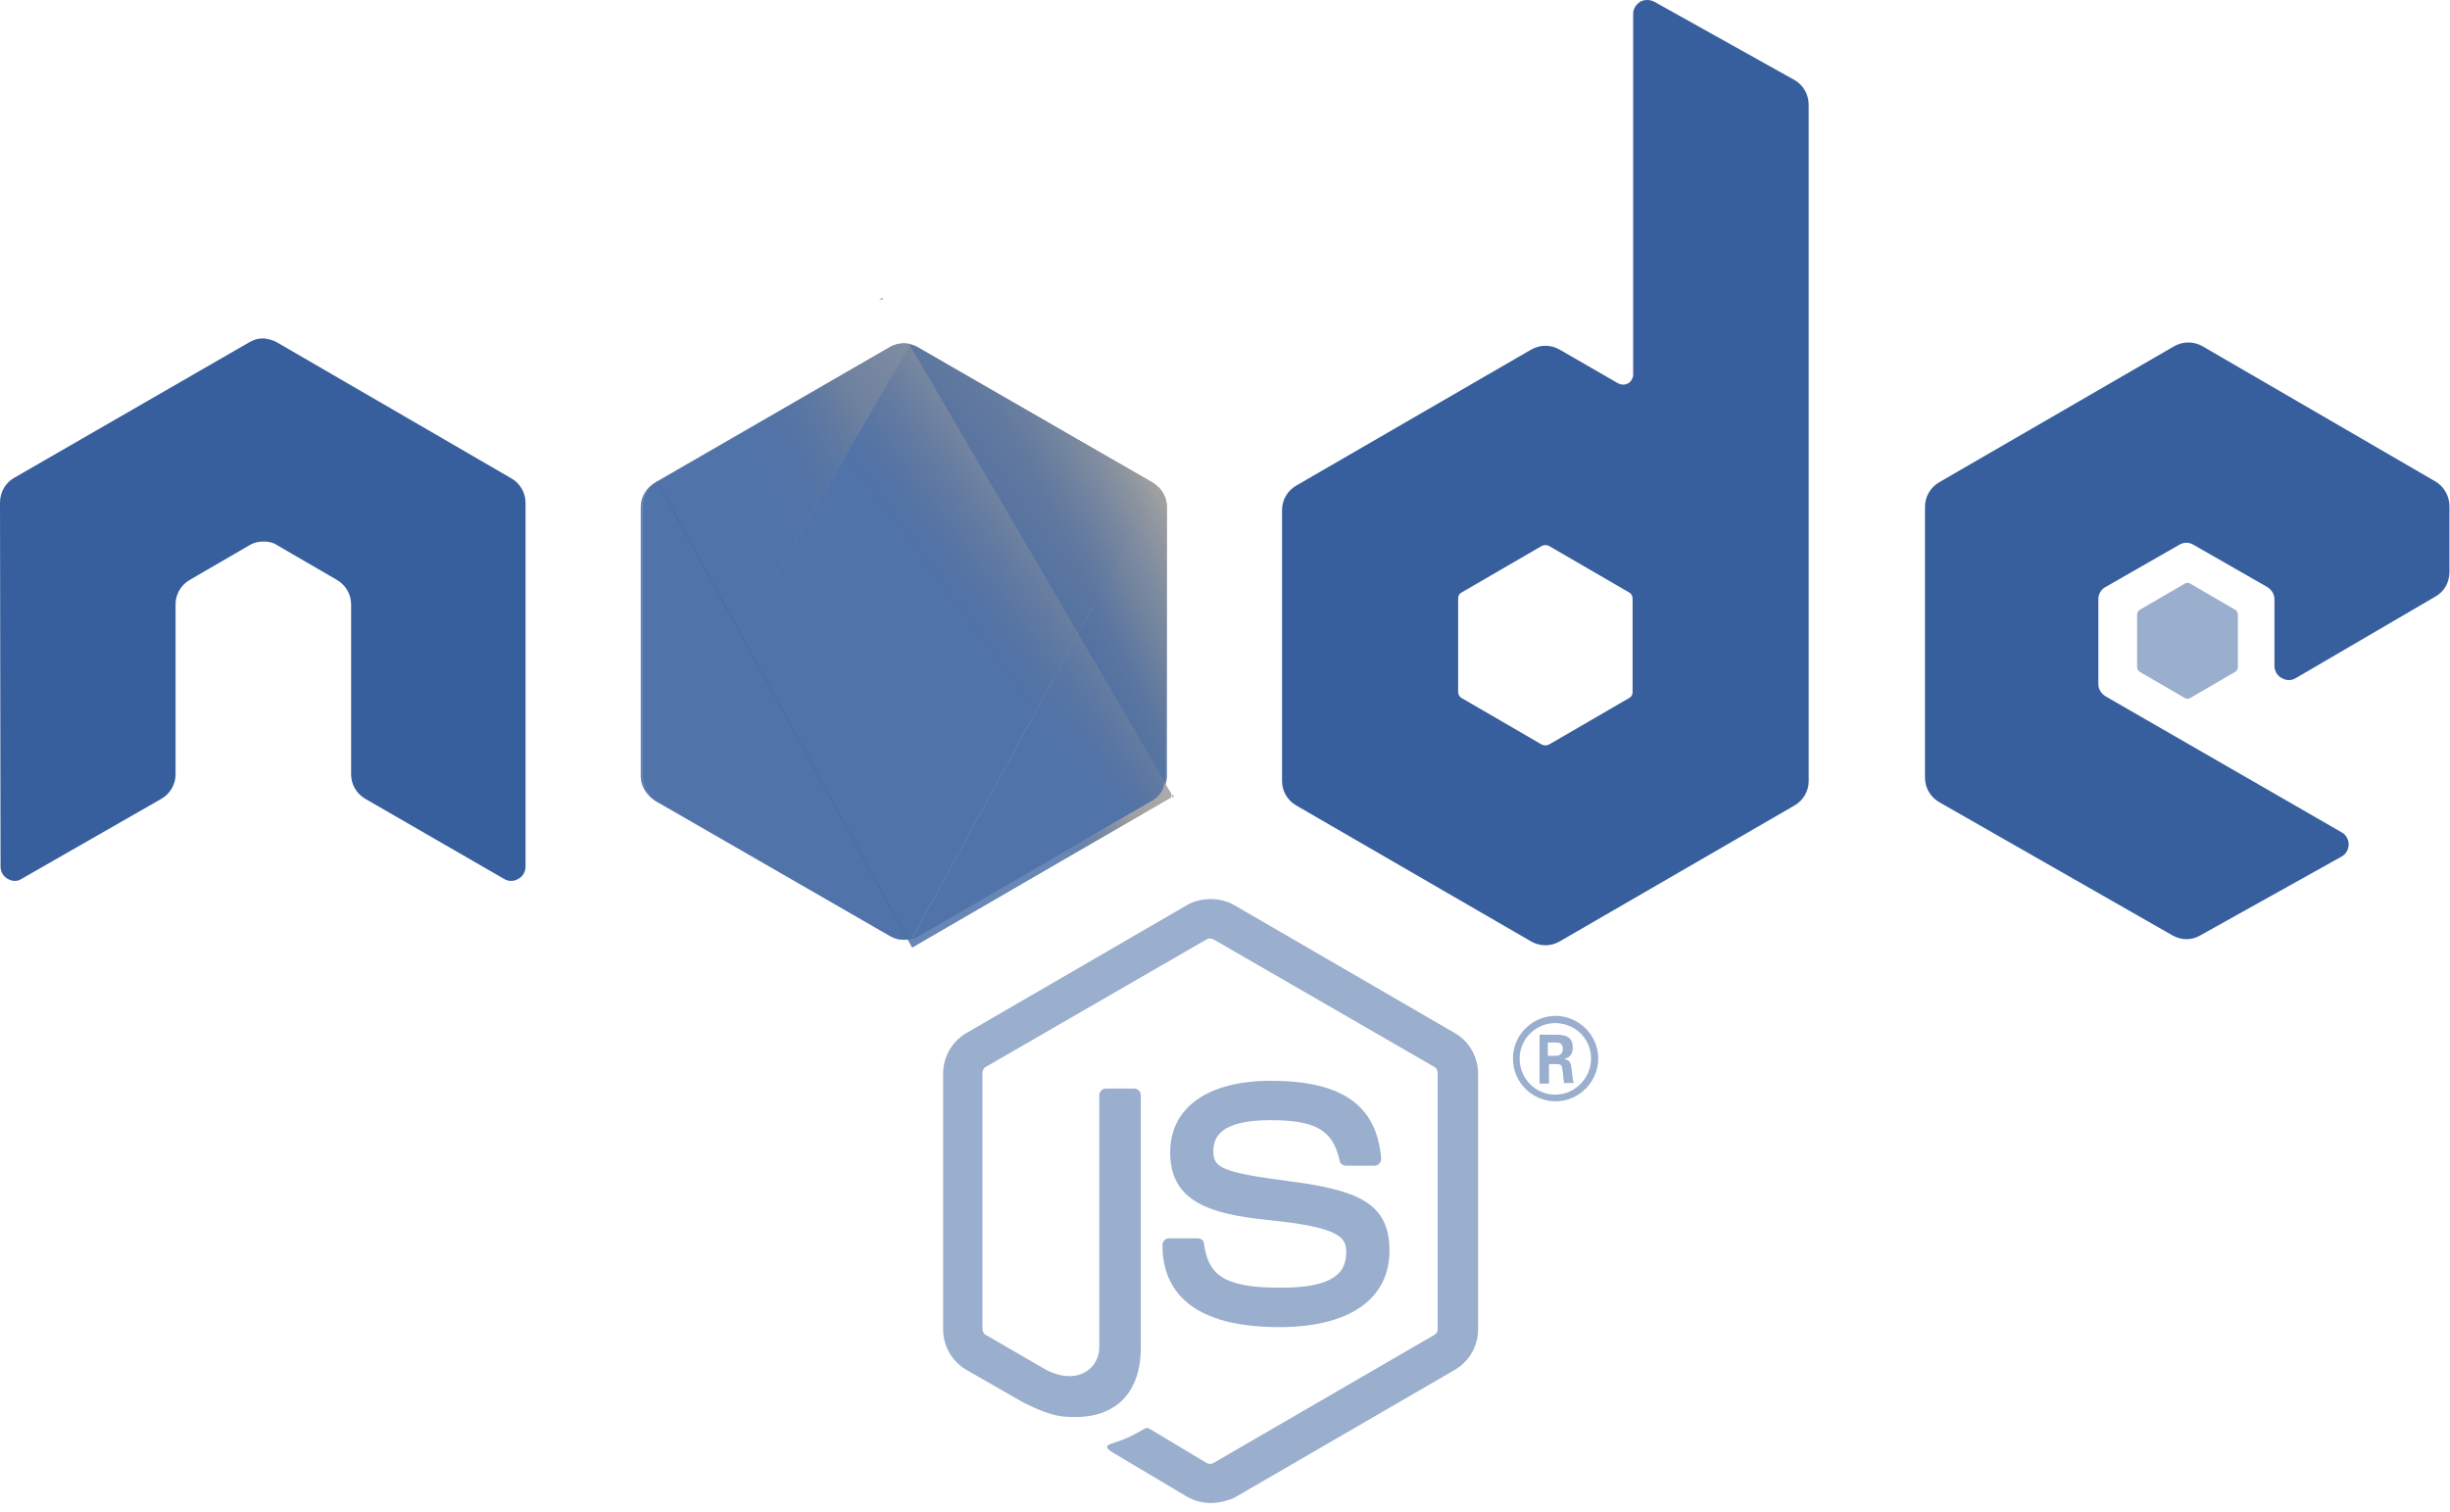
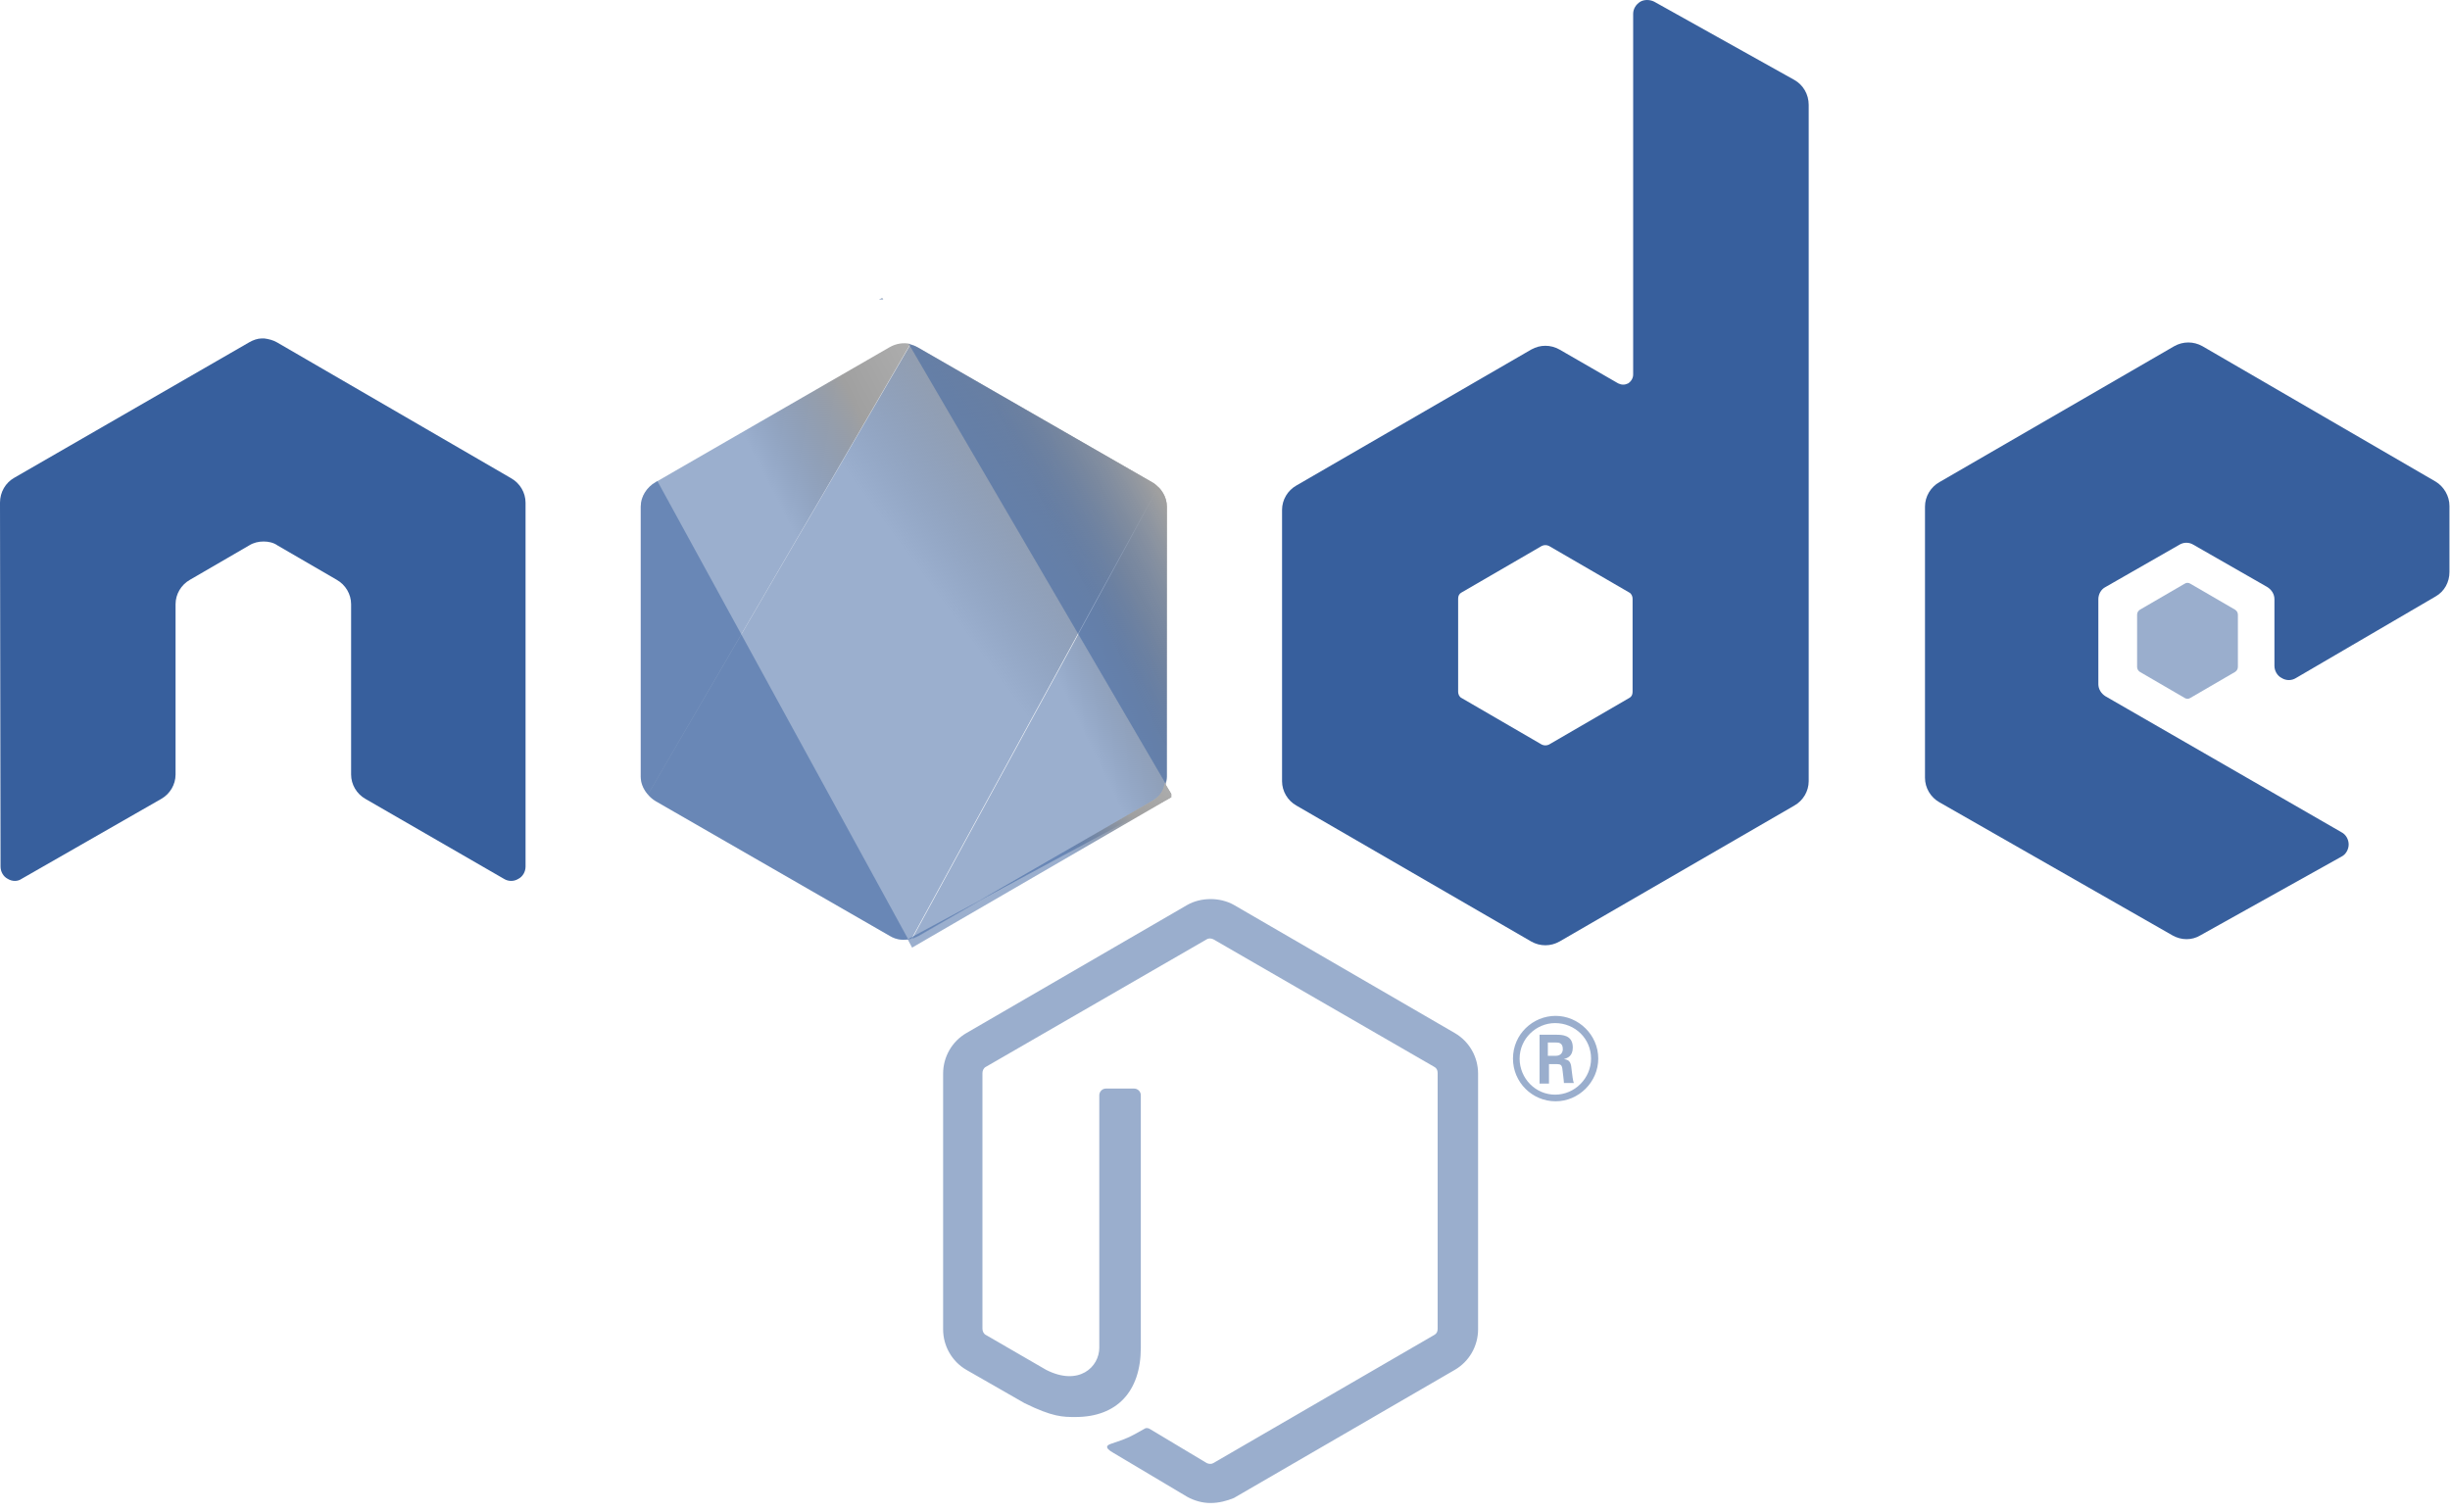
<svg xmlns="http://www.w3.org/2000/svg" width="94" height="58" viewBox="0 0 94 58" fill="none">
  <g clip-path="url(#clip0)">
    <path d="M46.448 57.672C46.129 57.672 45.831 57.586 45.555 57.437L42.729 55.755C42.304 55.521 42.517 55.436 42.644 55.394C43.218 55.202 43.324 55.159 43.919 54.819C43.983 54.776 44.068 54.797 44.132 54.84L46.299 56.139C46.384 56.181 46.49 56.181 46.554 56.139L55.032 51.221C55.117 51.178 55.159 51.093 55.159 50.987V41.173C55.159 41.066 55.117 40.981 55.032 40.938L46.554 36.042C46.469 35.999 46.363 35.999 46.299 36.042L37.821 40.938C37.736 40.981 37.694 41.087 37.694 41.173V50.987C37.694 51.072 37.736 51.178 37.821 51.221L40.137 52.562C41.391 53.201 42.177 52.456 42.177 51.711V42.024C42.177 41.896 42.283 41.769 42.432 41.769H43.515C43.643 41.769 43.77 41.875 43.77 42.024V51.711C43.77 53.392 42.857 54.372 41.263 54.372C40.774 54.372 40.392 54.372 39.308 53.84L37.077 52.562C36.525 52.243 36.185 51.647 36.185 51.008V41.194C36.185 40.555 36.525 39.959 37.077 39.64L45.555 34.722C46.086 34.424 46.809 34.424 47.34 34.722L55.818 39.64C56.37 39.959 56.71 40.555 56.71 41.194V51.008C56.71 51.647 56.37 52.243 55.818 52.562L47.34 57.48C47.085 57.586 46.766 57.672 46.448 57.672Z" fill="#375F9D" fill-opacity="0.5" />
-     <path d="M49.082 50.923C45.364 50.923 44.599 49.22 44.599 47.772C44.599 47.645 44.705 47.517 44.854 47.517H45.959C46.086 47.517 46.193 47.602 46.193 47.73C46.363 48.858 46.851 49.411 49.103 49.411C50.888 49.411 51.653 49.007 51.653 48.049C51.653 47.495 51.441 47.091 48.657 46.814C46.341 46.58 44.897 46.069 44.897 44.217C44.897 42.493 46.341 41.471 48.764 41.471C51.483 41.471 52.822 42.407 52.992 44.451C52.992 44.515 52.971 44.579 52.928 44.643C52.886 44.685 52.822 44.728 52.758 44.728H51.632C51.526 44.728 51.419 44.643 51.398 44.536C51.143 43.365 50.485 42.982 48.742 42.982C46.788 42.982 46.554 43.663 46.554 44.174C46.554 44.792 46.83 44.983 49.465 45.324C52.078 45.665 53.311 46.154 53.311 47.985C53.311 49.858 51.76 50.923 49.082 50.923Z" fill="#375F9D" fill-opacity="0.5" />
    <path d="M61.321 40.619C61.321 41.513 60.577 42.258 59.685 42.258C58.792 42.258 58.049 41.535 58.049 40.619C58.049 39.682 58.814 38.98 59.685 38.98C60.556 38.98 61.321 39.704 61.321 40.619ZM58.304 40.619C58.304 41.386 58.92 42.003 59.664 42.003C60.429 42.003 61.045 41.364 61.045 40.619C61.045 39.853 60.429 39.257 59.664 39.257C58.941 39.257 58.304 39.853 58.304 40.619ZM59.069 39.704H59.706C59.919 39.704 60.344 39.704 60.344 40.193C60.344 40.534 60.131 40.598 60.004 40.641C60.259 40.662 60.28 40.832 60.301 41.066C60.322 41.215 60.344 41.471 60.386 41.556H60.004C60.004 41.471 59.94 41.002 59.94 40.981C59.919 40.875 59.876 40.832 59.749 40.832H59.43V41.577H59.069V39.704ZM59.409 40.513H59.685C59.919 40.513 59.961 40.343 59.961 40.257C59.961 40.002 59.791 40.002 59.685 40.002H59.387V40.513H59.409Z" fill="#375F9D" fill-opacity="0.5" />
    <path fill-rule="evenodd" clip-rule="evenodd" d="M20.164 19.288C20.164 18.905 19.952 18.543 19.612 18.351L10.624 13.135C10.475 13.05 10.305 13.008 10.135 12.986C10.114 12.986 10.05 12.986 10.05 12.986C9.88 12.986 9.71 13.05 9.561 13.135L0.552 18.33C0.212 18.521 0 18.883 0 19.288L0.021 33.253C0.021 33.445 0.127 33.636 0.297 33.722C0.467 33.828 0.68 33.828 0.829 33.722L6.183 30.656C6.523 30.465 6.736 30.103 6.736 29.719V23.184C6.736 22.8 6.948 22.439 7.288 22.247L9.561 20.927C9.731 20.821 9.923 20.778 10.114 20.778C10.305 20.778 10.496 20.821 10.645 20.927L12.919 22.247C13.259 22.439 13.471 22.8 13.471 23.184V29.719C13.471 30.103 13.684 30.465 14.024 30.656L19.335 33.722C19.505 33.828 19.718 33.828 19.888 33.722C20.058 33.636 20.164 33.445 20.164 33.253V19.288Z" fill="#375F9D" />
    <path fill-rule="evenodd" clip-rule="evenodd" d="M63.467 0.064C63.297 -0.021 63.085 -0.021 62.936 0.064C62.766 0.17 62.66 0.341 62.66 0.532V14.37C62.66 14.498 62.596 14.625 62.468 14.711C62.341 14.774 62.214 14.774 62.086 14.711L59.834 13.412C59.494 13.22 59.09 13.22 58.75 13.412L49.741 18.628C49.401 18.819 49.189 19.181 49.189 19.564V29.975C49.189 30.358 49.401 30.72 49.741 30.911L58.75 36.127C59.09 36.319 59.494 36.319 59.834 36.127L68.843 30.911C69.183 30.72 69.395 30.358 69.395 29.975V4.024C69.395 3.619 69.183 3.257 68.843 3.066L63.467 0.064ZM62.638 26.547C62.638 26.654 62.596 26.739 62.511 26.781L59.43 28.57C59.345 28.612 59.239 28.612 59.154 28.57L56.073 26.781C55.988 26.739 55.945 26.632 55.945 26.547V22.971C55.945 22.864 55.988 22.779 56.073 22.736L59.154 20.948C59.239 20.906 59.345 20.906 59.43 20.948L62.511 22.736C62.596 22.779 62.638 22.886 62.638 22.971V26.547Z" fill="#375F9D" />
    <path fill-rule="evenodd" clip-rule="evenodd" d="M93.448 22.886C93.788 22.694 93.979 22.332 93.979 21.949V19.416C93.979 19.032 93.766 18.67 93.448 18.479L84.502 13.284C84.162 13.093 83.759 13.093 83.419 13.284L74.41 18.5C74.07 18.692 73.857 19.054 73.857 19.437V29.847C73.857 30.23 74.07 30.592 74.41 30.784L83.355 35.893C83.695 36.085 84.099 36.085 84.417 35.893L89.835 32.87C90.005 32.785 90.112 32.593 90.112 32.402C90.112 32.21 90.005 32.019 89.835 31.933L80.784 26.718C80.614 26.611 80.508 26.441 80.508 26.249V22.992C80.508 22.8 80.614 22.609 80.784 22.524L83.61 20.906C83.78 20.799 83.992 20.799 84.162 20.906L86.988 22.524C87.158 22.63 87.264 22.8 87.264 22.992V25.547C87.264 25.738 87.371 25.93 87.541 26.015C87.711 26.122 87.923 26.122 88.093 26.015L93.448 22.886Z" fill="#375F9D" />
    <path fill-rule="evenodd" clip-rule="evenodd" d="M83.822 22.396C83.886 22.353 83.971 22.353 84.035 22.396L85.756 23.396C85.82 23.439 85.862 23.503 85.862 23.588V25.589C85.862 25.674 85.82 25.738 85.756 25.781L84.035 26.782C83.971 26.824 83.886 26.824 83.822 26.782L82.101 25.781C82.038 25.738 81.995 25.674 81.995 25.589V23.588C81.995 23.503 82.038 23.439 82.101 23.396L83.822 22.396Z" fill="#375F9D" fill-opacity="0.5" />
-     <path d="M35.229 13.327C34.889 13.135 34.485 13.135 34.145 13.327L25.2 18.5C24.86 18.692 24.669 19.053 24.669 19.437V29.804C24.669 30.188 24.881 30.549 25.2 30.741L34.145 35.914C34.485 36.106 34.889 36.106 35.229 35.914L44.174 30.741C44.514 30.549 44.705 30.188 44.705 29.804V19.437C44.705 19.053 44.493 18.692 44.174 18.5L35.229 13.327Z" fill="url(#paint0_linear)" />
    <path d="M34.124 13.327L25.157 18.5C24.817 18.692 24.584 19.054 24.584 19.437V29.805C24.584 30.06 24.69 30.294 24.86 30.486L34.931 13.199C34.676 13.135 34.379 13.178 34.124 13.327Z" fill="url(#paint1_linear)" />
    <path d="M34.995 36.021C35.08 35.999 35.165 35.957 35.25 35.914L44.217 30.741C44.556 30.549 44.769 30.188 44.769 29.804V19.437C44.769 19.16 44.642 18.883 44.45 18.692L34.995 36.021Z" fill="url(#paint2_linear)" />
    <path d="M44.195 18.5L35.208 13.327C35.123 13.284 35.016 13.242 34.931 13.22L24.86 30.486C24.945 30.592 25.051 30.677 25.157 30.741L34.145 35.914C34.4 36.063 34.698 36.106 34.974 36.021L44.429 18.692C44.365 18.607 44.28 18.543 44.195 18.5Z" fill="url(#paint3_linear)" />
    <path d="M44.769 29.804V19.437C44.769 19.053 44.535 18.692 44.195 18.5L35.208 13.327C35.101 13.263 34.995 13.22 34.868 13.199L44.705 30.038C44.748 29.975 44.769 29.889 44.769 29.804Z" fill="url(#paint4_linear)" />
    <path d="M25.157 18.5C24.817 18.692 24.584 19.054 24.584 19.437V29.805C24.584 30.188 24.839 30.55 25.157 30.741L34.145 35.914C34.358 36.042 34.591 36.085 34.846 36.042L25.221 18.457L25.157 18.5Z" fill="url(#paint5_linear)" />
    <path d="M33.848 11.432L33.72 11.496H33.89L33.848 11.432Z" fill="url(#paint6_linear)" />
-     <path d="M44.195 30.741C44.45 30.592 44.642 30.337 44.727 30.06L34.889 13.199C34.634 13.156 34.358 13.178 34.124 13.327L25.2 18.479L34.825 36.063C34.953 36.042 35.101 35.999 35.229 35.936L44.195 30.741Z" fill="url(#paint7_linear)" />
-     <path d="M45.045 30.571L44.981 30.464V30.613L45.045 30.571Z" fill="url(#paint8_linear)" />
    <path d="M44.195 30.741L35.229 35.914C35.101 35.978 34.974 36.021 34.825 36.042L34.995 36.361L44.939 30.592V30.464L44.684 30.039C44.663 30.337 44.472 30.592 44.195 30.741Z" fill="url(#paint9_linear)" />
-     <path d="M44.195 30.741L35.229 35.914C35.101 35.978 34.974 36.021 34.825 36.042L34.995 36.361L44.939 30.592V30.464L44.684 30.039C44.663 30.337 44.472 30.592 44.195 30.741Z" fill="url(#paint10_linear)" />
+     <path d="M44.195 30.741L35.229 35.914C35.101 35.978 34.974 36.021 34.825 36.042L44.939 30.592V30.464L44.684 30.039C44.663 30.337 44.472 30.592 44.195 30.741Z" fill="url(#paint10_linear)" />
  </g>
  <defs>
    <linearGradient id="paint0_linear" x1="33.339" y1="25.811" x2="56.239" y2="8.543" gradientUnits="userSpaceOnUse">
      <stop offset="0.138" stop-color="#375F9D" stop-opacity="0.5" />
      <stop offset="0.402" stop-color="#A0A0A0" />
      <stop offset="0.713" stop-color="#B7B7B7" />
      <stop offset="0.908" stop-color="#BFBFBF" />
    </linearGradient>
    <linearGradient id="paint1_linear" x1="29.061" y1="22.729" x2="43.73" y2="15.183" gradientUnits="userSpaceOnUse">
      <stop offset="0.138" stop-color="#375F9D" stop-opacity="0.5" />
      <stop offset="0.402" stop-color="#A0A0A0" />
      <stop offset="0.713" stop-color="#B7B7B7" />
      <stop offset="0.908" stop-color="#BFBFBF" />
    </linearGradient>
    <linearGradient id="paint2_linear" x1="39.224" y1="28.258" x2="53.404" y2="21.373" gradientUnits="userSpaceOnUse">
      <stop offset="0.138" stop-color="#375F9D" stop-opacity="0.5" />
      <stop offset="0.402" stop-color="#A0A0A0" />
      <stop offset="0.713" stop-color="#B7B7B7" />
      <stop offset="0.908" stop-color="#BFBFBF" />
    </linearGradient>
    <linearGradient id="paint3_linear" x1="33.328" y1="25.831" x2="56.053" y2="9.073" gradientUnits="userSpaceOnUse">
      <stop offset="0.138" stop-color="#375F9D" stop-opacity="0.5" />
      <stop offset="0.402" stop-color="#A0A0A0" />
      <stop offset="0.713" stop-color="#B7B7B7" />
      <stop offset="0.908" stop-color="#BFBFBF" />
    </linearGradient>
    <linearGradient id="paint4_linear" x1="39.152" y1="22.495" x2="53.283" y2="15.343" gradientUnits="userSpaceOnUse">
      <stop offset="0.138" stop-color="#375F9D" stop-opacity="0.5" />
      <stop offset="0.402" stop-color="#A0A0A0" />
      <stop offset="0.713" stop-color="#B7B7B7" />
      <stop offset="0.908" stop-color="#BFBFBF" />
    </linearGradient>
    <linearGradient id="paint5_linear" x1="29.024" y1="28.174" x2="43.72" y2="20.797" gradientUnits="userSpaceOnUse">
      <stop offset="0.138" stop-color="#375F9D" stop-opacity="0.5" />
      <stop offset="0.402" stop-color="#A0A0A0" />
      <stop offset="0.713" stop-color="#B7B7B7" />
      <stop offset="0.908" stop-color="#BFBFBF" />
    </linearGradient>
    <linearGradient id="paint6_linear" x1="33.794" y1="11.467" x2="33.843" y2="11.356" gradientUnits="userSpaceOnUse">
      <stop offset="0.138" stop-color="#375F9D" stop-opacity="0.5" />
      <stop offset="0.402" stop-color="#A0A0A0" />
      <stop offset="0.713" stop-color="#B7B7B7" />
      <stop offset="0.908" stop-color="#BFBFBF" />
    </linearGradient>
    <linearGradient id="paint7_linear" x1="33.649" y1="25.812" x2="56.387" y2="9.11" gradientUnits="userSpaceOnUse">
      <stop offset="0.138" stop-color="#375F9D" stop-opacity="0.5" />
      <stop offset="0.402" stop-color="#A0A0A0" />
      <stop offset="0.713" stop-color="#B7B7B7" />
      <stop offset="0.908" stop-color="#BFBFBF" />
    </linearGradient>
    <linearGradient id="paint8_linear" x1="45.009" y1="30.547" x2="45.11" y2="30.51" gradientUnits="userSpaceOnUse">
      <stop offset="0.138" stop-color="#375F9D" stop-opacity="0.5" />
      <stop offset="0.402" stop-color="#A0A0A0" />
      <stop offset="0.713" stop-color="#B7B7B7" />
      <stop offset="0.908" stop-color="#BFBFBF" />
    </linearGradient>
    <linearGradient id="paint9_linear" x1="39.201" y1="33.529" x2="45.462" y2="24.908" gradientUnits="userSpaceOnUse">
      <stop offset="0.138" stop-color="#375F9D" stop-opacity="0.5" />
      <stop offset="0.402" stop-color="#A0A0A0" />
      <stop offset="0.713" stop-color="#B7B7B7" />
      <stop offset="0.908" stop-color="#BFBFBF" />
    </linearGradient>
    <linearGradient id="paint10_linear" x1="39.201" y1="33.529" x2="45.462" y2="24.908" gradientUnits="userSpaceOnUse">
      <stop offset="0.138" stop-color="#375F9D" stop-opacity="0.5" />
      <stop offset="0.402" stop-color="#A0A0A0" />
      <stop offset="0.713" stop-color="#B7B7B7" />
      <stop offset="0.908" stop-color="#BFBFBF" />
    </linearGradient>
    <clipPath id="clip0">
      <rect width="94" height="57.672" fill="white" />
    </clipPath>
  </defs>
</svg>